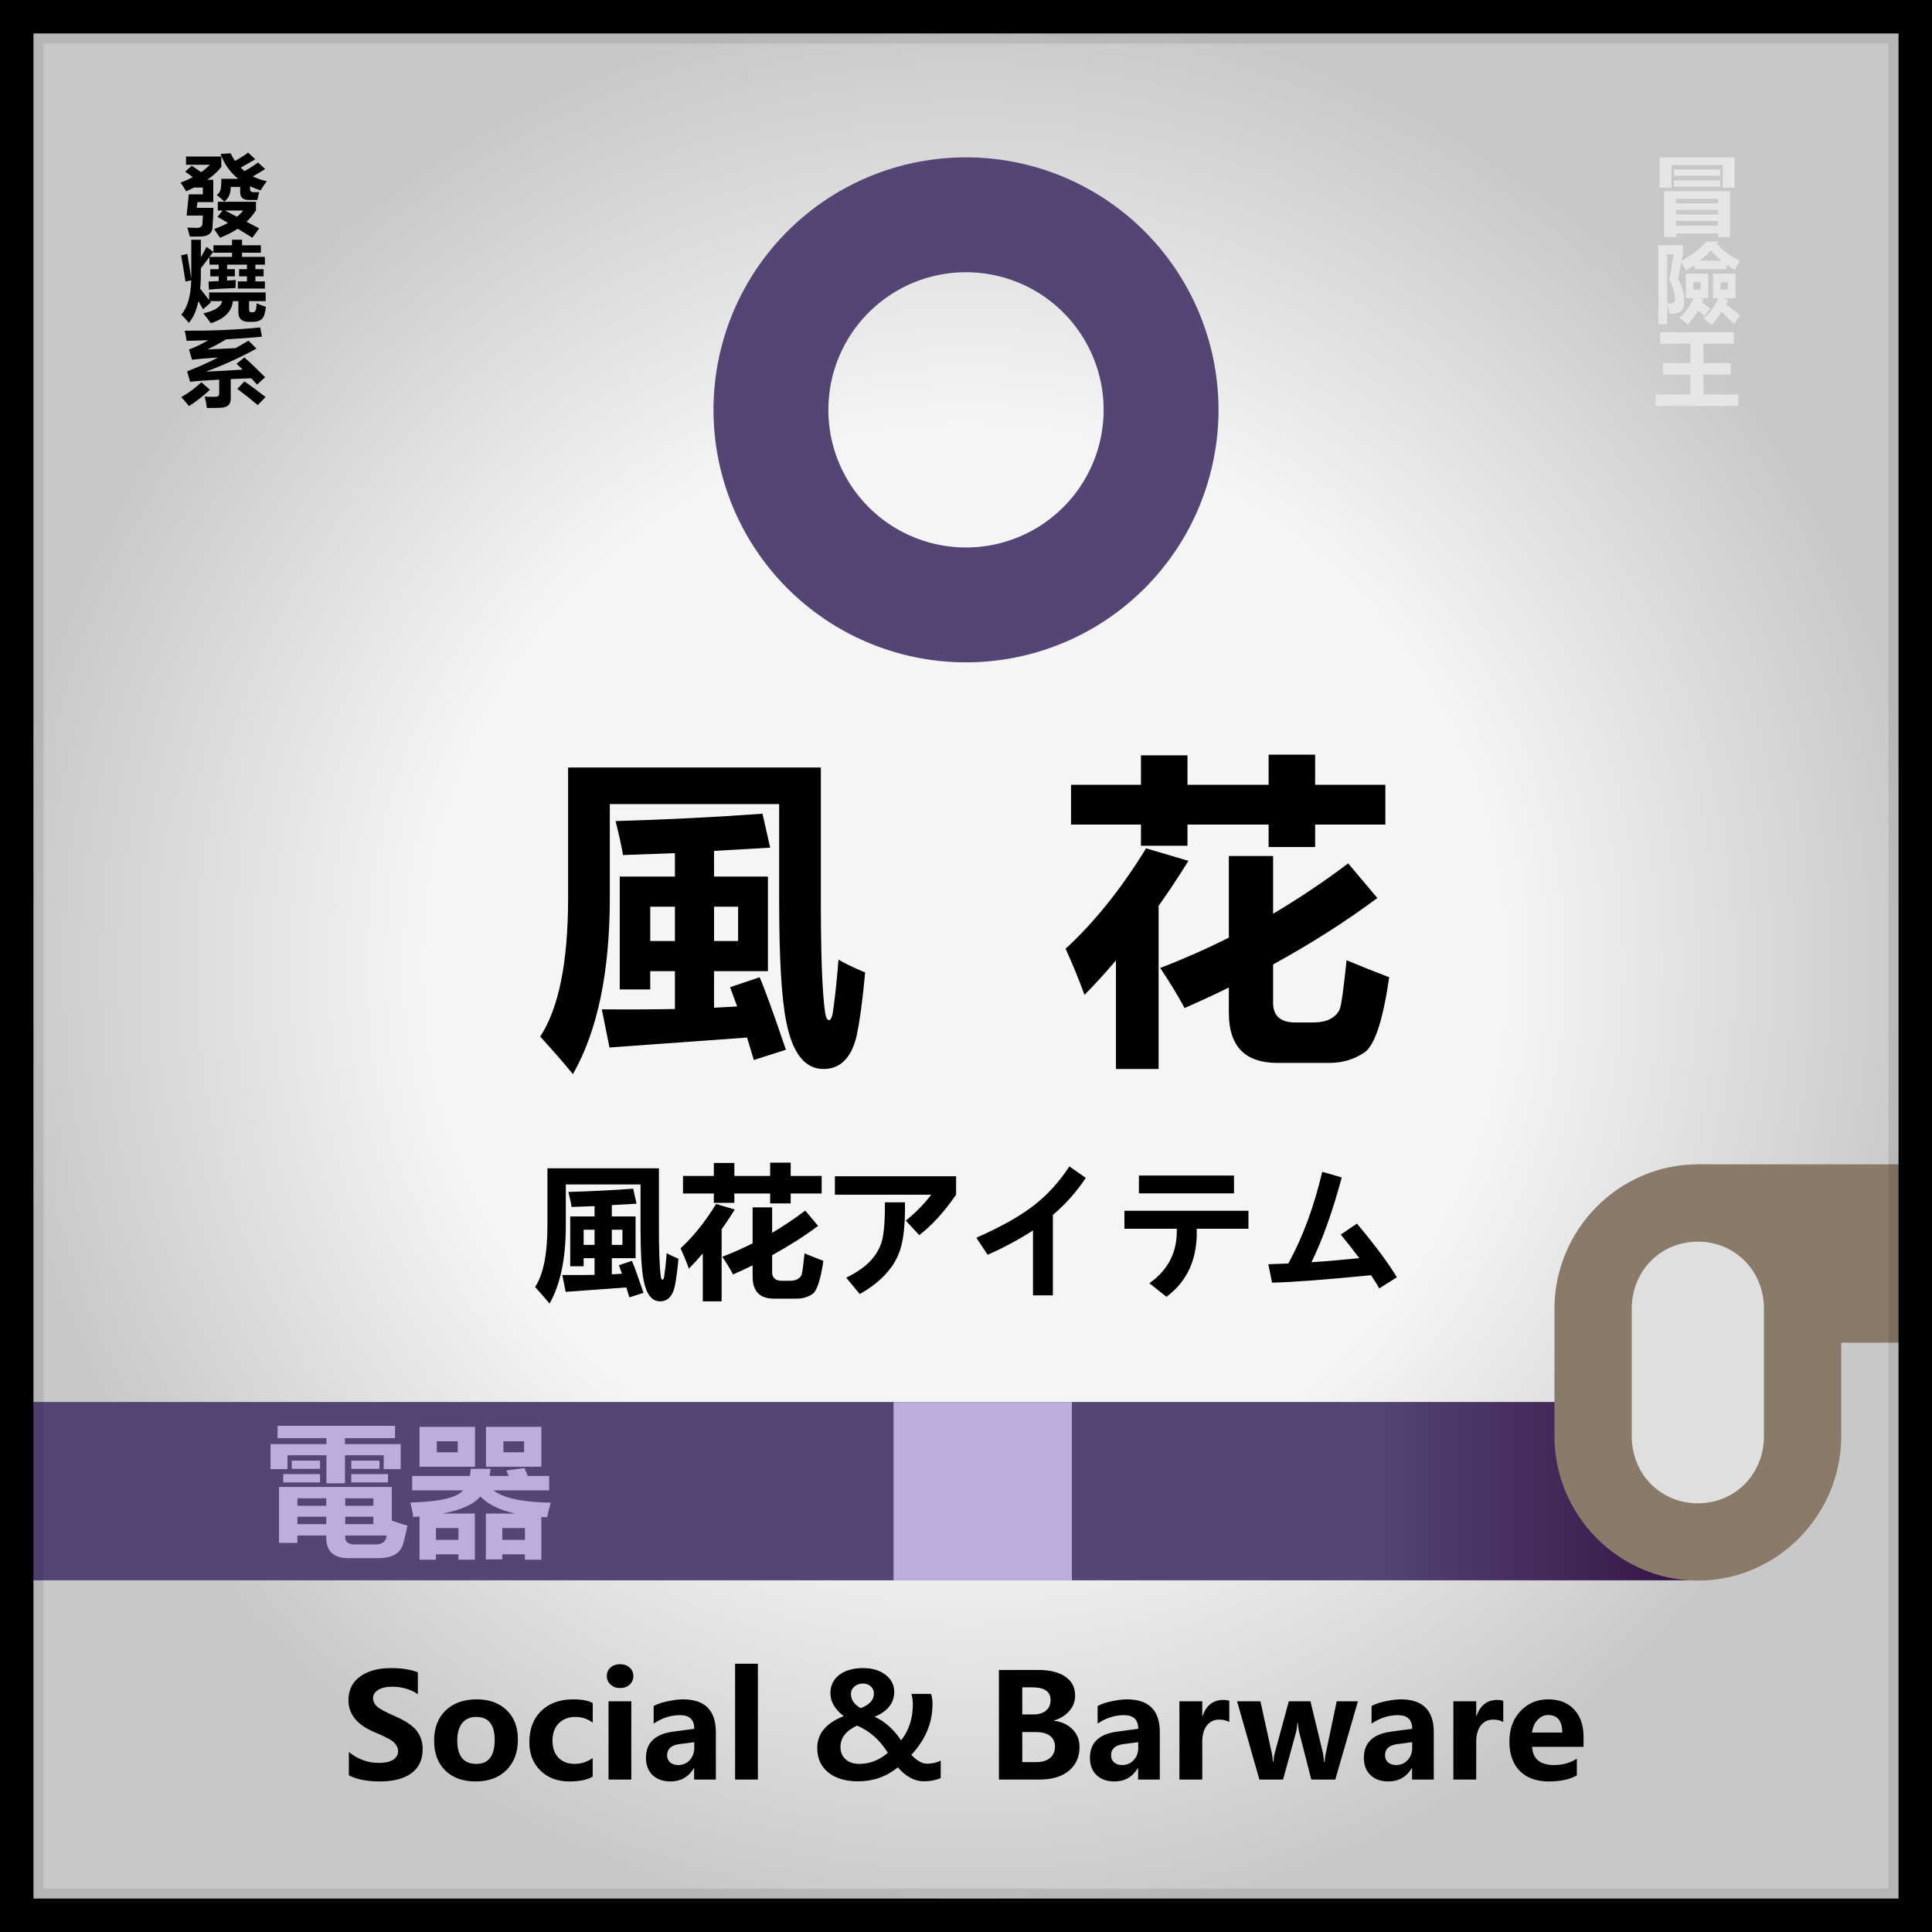
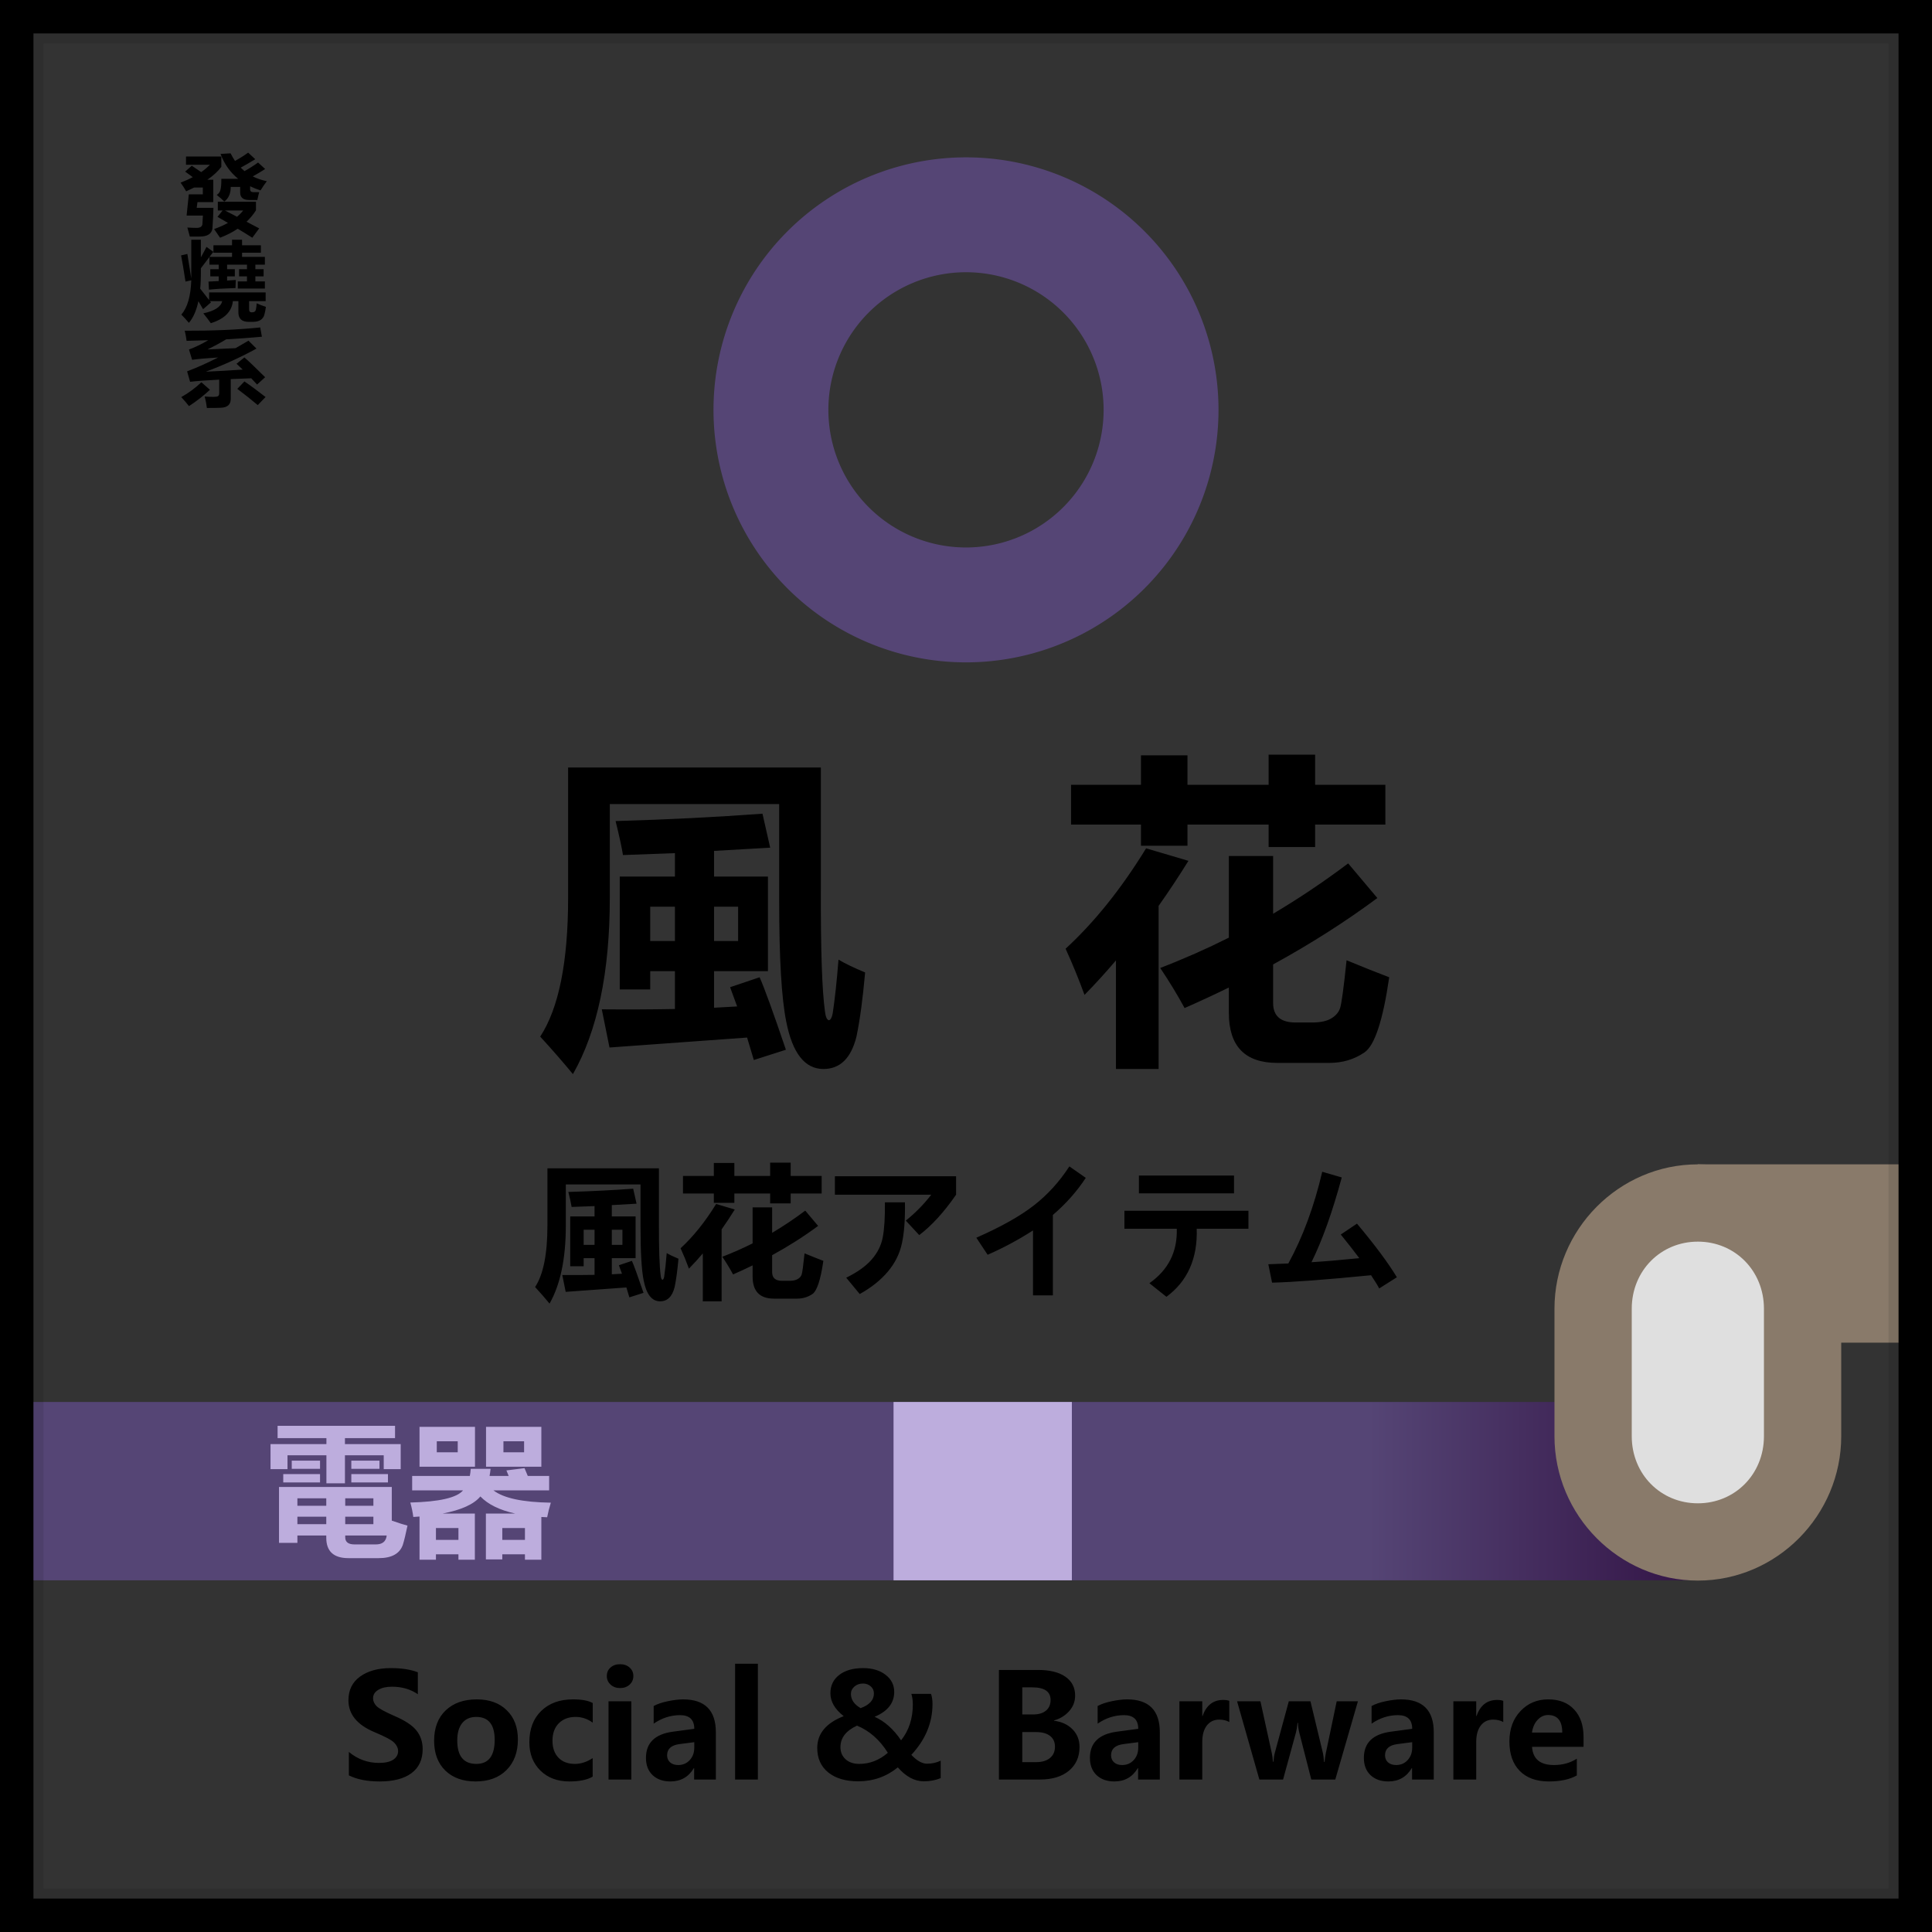
<svg xmlns="http://www.w3.org/2000/svg" xmlns:xlink="http://www.w3.org/1999/xlink" xml:space="preserve" width="800" height="800">
  <rect width="100%" height="100%" fill="#333333" stroke="none" />
  <defs>
    <linearGradient id="b">
      <stop offset="0" style="stop-color:#554575;stop-opacity:1" />
      <stop offset=".806" style="stop-color:#554575;stop-opacity:1" />
      <stop offset="1" style="stop-color:#331446;stop-opacity:1" />
    </linearGradient>
    <linearGradient id="a">
      <stop offset=".559" style="stop-color:#f5f5f5;stop-opacity:1" />
      <stop offset="1" style="stop-color:#c8c8c8;stop-opacity:1" />
    </linearGradient>
    <linearGradient xlink:href="#b" id="e" x1="8000" x2="8703.043" y1="-3382.549" y2="-3382.549" gradientUnits="userSpaceOnUse" />
    <radialGradient xlink:href="#a" id="c" cx="400" cy="400" r="400" fx="400" fy="400" gradientTransform="translate(-4000 -4000)" gradientUnits="userSpaceOnUse" />
    <radialGradient xlink:href="#a" id="d" cx="400" cy="400" r="400" fx="400" fy="400" gradientTransform="translate(8000 -4000)" gradientUnits="userSpaceOnUse" />
  </defs>
  <g style="stroke:#000;stroke-width:2;stroke-linecap:round;stroke-linejoin:round;stroke-dasharray:none;paint-order:stroke fill markers">
    <path stroke="none" d="M-4000-4000h800v800h-800z" style="fill:url(#c);fill-rule:evenodd;stroke:none" transform="translate(3200 4000)" />
    <path stroke="none" d="M-3655.98-3625.882v31.61q10.359 3.585 14.742 4.648-2.524 12.218-4.383 18.062-4.383 12.485-22.711 12.485h-28.29q-20.85 0-20.85-19.125v-2.125h-27.094v6.906h-17.266v-52.461zm-113.82-40.242h52.46v-5.578h-45.82v-11.555h110.234v11.555h-47.015v5.578h52.328v23.507h-15.938v-13.015h-36.39v26.297h-17.399v-26.297h-36.523v13.015h-15.938zm78.89 94.164h19.656q9.563.133 10.492-8.367h-38.914v1.726q0 6.64 8.766 6.64zm-66.938-66.008h34.532v7.836h-34.532zm98.282 0v7.836h-34.399v-7.836zm-90.313-12.617h26.563v7.703h-26.563zm82.344 0v7.703h-26.43v-7.703zm-77.031 35.328v7.039h27.093v-7.04zm0 24.305h27.093v-7.04h-27.093zm71.32-24.305h-26.43v7.039h26.43zm0 24.305v-7.04h-26.43v7.04zm124.312-91.375h52.063v37.453h-52.063zm35.86 23.906v-10.36h-19.656v10.36zm26.562-23.906h51.93v37.453h-51.93zm35.727 23.906v-10.36h-19.39v10.36zm-35.86 100.539v-43.031h27.626q-22.047-4.848-32.805-16.07-9.164 11.023-35.528 16.07h30.348v43.297h-15.406v-5.047h-21.117v5.047h-15.407v-40.508q-2.855.265-5.843.398-.797-6.375-2.79-13.547 40.907-1.062 49.473-11.422h-47.746v-13.546h54.121q.598-3.055.863-6.641h18.594q-.332 3.52-.93 6.64h17.93l-2.125-5.18 17-2.124 3.055 7.305h20.055v13.546h-52.262q14.145 10.958 53.855 11.555-2.257 7.438-3.453 13.68-2.789-.066-5.445-.266v40.11h-15.406v-5.047h-21.25v4.78zm36.657-29.484h-21.25v11.156h21.25zm-62.422 0h-21.117v11.156h21.117z" aria-label="電 器" style="font-weight:700;font-size:136px;font-family:&quot;Microsoft YaHei UI&quot;;-inkscape-font-specification:&quot;Microsoft YaHei UI, Bold&quot;;letter-spacing:0;word-spacing:0;fill-rule:evenodd;stroke:none" transform="translate(3200 4000)" />
    <path stroke="none" d="M-3852.026-3263.133h-26.866v-45.38h25.81v7.91h-16.142v10.693h15v7.88h-15v10.987h17.198zm6.357 0v-47.959h9.434v47.96zm46.67-13.535h-21.328q.498 7.53 9.082 7.53 5.361 0 9.463-2.637v6.943q-4.424 2.49-11.602 2.49-7.734 0-12.04-4.365-4.278-4.365-4.278-12.158 0-7.764 4.57-12.598 4.57-4.863 11.484-4.863 6.885 0 10.752 4.19 3.897 4.16 3.897 11.454zm-8.818-5.918q0-7.266-5.89-7.266-2.43 0-4.306 1.993-1.875 1.992-2.343 5.273zm39.257 18.252q-3.398 1.992-9.668 1.992-7.412 0-11.982-4.511-4.57-4.512-4.57-11.69 0-8.262 4.922-13.008 4.921-4.775 13.125-4.775 5.537 0 8.203 1.523v8.116q-3.252-2.373-7.09-2.373-4.336 0-6.973 2.636-2.607 2.637-2.607 7.237 0 4.453 2.49 7.03 2.49 2.55 6.768 2.55 3.779 0 7.382-2.403zm25.782.82q-2.139 1.172-6.475 1.172-10.312 0-10.312-10.84v-15.293h-5.333v-7.06h5.333v-7.12l9.404-2.695v9.815h7.383v7.06h-7.383v13.653q0 5.185 4.101 5.185 1.582 0 3.282-.937zm26.425-23.437q-1.728-.996-4.189-.996-3.223 0-5.127 2.46-1.875 2.462-1.875 6.768v15.586h-9.463v-32.402h9.463v6.094h.117q2.344-6.65 8.526-6.65 1.67 0 2.548.38zm4.131-19.043q0-2.168 1.524-3.516 1.552-1.377 3.955-1.377 2.46 0 3.984 1.407 1.524 1.377 1.524 3.486 0 2.139-1.553 3.574-1.553 1.406-3.955 1.406-2.373 0-3.926-1.435-1.553-1.436-1.553-3.545zm.703 42.861v-32.402h9.434v32.402zm42.188-1.201q-3.399 1.992-9.668 1.992-7.412 0-11.982-4.511-4.57-4.512-4.57-11.69 0-8.262 4.921-13.008 4.922-4.775 13.125-4.775 5.537 0 8.203 1.523v8.116q-3.252-2.373-7.09-2.373-4.336 0-6.972 2.636-2.608 2.637-2.608 7.237 0 4.453 2.49 7.03 2.49 2.55 6.768 2.55 3.78 0 7.383-2.403zm64.892 1.201h-10.546l-3.399-10.4h-16.494l-3.34 10.4h-10.488l16.611-45.38h11.367zm-16.23-17.87-5.156-15.733q-.498-1.494-.703-3.955h-.264q-.176 1.992-.791 3.838l-5.186 15.85zm30.498 13.974v18.808h-9.463v-47.314h9.463v4.951h.117q3.721-5.742 10.518-5.742 6.182 0 9.668 4.336 3.486 4.306 3.486 11.748 0 8.115-4.043 13.008-4.043 4.892-10.605 4.892-5.948 0-9.024-4.687zm-.146-10.43q0 3.457 1.875 5.654 1.875 2.198 4.863 2.198 3.545 0 5.508-2.754 1.992-2.754 1.992-7.793 0-8.906-6.943-8.906-3.223 0-5.274 2.46-2.021 2.461-2.021 6.329zm40.107 10.43v18.808h-9.463v-47.314h9.463v4.951h.117q3.72-5.742 10.518-5.742 6.181 0 9.668 4.336 3.486 4.306 3.486 11.748 0 8.115-4.043 13.008-4.043 4.892-10.605 4.892-5.948 0-9.024-4.687zm-.146-10.43q0 3.457 1.875 5.654 1.875 2.198 4.863 2.198 3.545 0 5.508-2.754 1.992-2.754 1.992-7.793 0-8.906-6.944-8.906-3.222 0-5.273 2.46-2.021 2.461-2.021 6.329zm30.498 14.326v-47.959h9.433v47.96zm17.05-42.861q0-2.168 1.524-3.516 1.553-1.377 3.955-1.377 2.46 0 3.984 1.407 1.524 1.377 1.524 3.486 0 2.139-1.553 3.574-1.553 1.406-3.955 1.406-2.373 0-3.926-1.435-1.553-1.436-1.553-3.545zm.703 42.861v-32.402h9.434v32.402zm18.692-30.44q2.197-1.23 5.86-1.991 3.69-.762 6.298-.762 13.594 0 13.594 13.623v19.57h-8.994v-4.717h-.117q-3.311 5.508-9.698 5.508-4.6 0-7.383-2.607-2.753-2.637-2.753-7.149 0-9.316 11.103-10.84l8.906-1.2q0-5.655-5.888-5.655-5.801 0-10.928 3.516zm10.693 15.763q-5.127.673-5.127 4.628 0 1.817 1.23 2.93 1.26 1.113 3.37 1.113 2.9 0 4.775-2.05 1.875-2.051 1.875-5.098v-2.315zm53.965 14.677h-9.404v-18.076q0-7.851-5.654-7.851-2.696 0-4.483 2.109-1.787 2.08-1.787 5.332v18.486h-9.463v-32.402h9.463v5.156h.117q3.545-5.947 10.43-5.947 10.781 0 10.781 13.36zm32.373-1.201q-3.398 1.992-9.668 1.992-7.412 0-11.982-4.511-4.57-4.512-4.57-11.69 0-8.262 4.921-13.008 4.922-4.775 13.125-4.775 5.537 0 8.204 1.523v8.116q-3.252-2.373-7.09-2.373-4.336 0-6.973 2.636-2.607 2.637-2.607 7.237 0 4.453 2.49 7.03 2.49 2.55 6.767 2.55 3.78 0 7.383-2.403zm35.479-12.334h-21.328q.498 7.53 9.082 7.53 5.36 0 9.463-2.637v6.943q-4.424 2.49-11.602 2.49-7.734 0-12.041-4.365-4.277-4.365-4.277-12.158 0-7.764 4.57-12.598 4.57-4.863 11.484-4.863 6.885 0 10.752 4.19 3.897 4.16 3.897 11.454zm-8.819-5.918q0-7.266-5.888-7.266-2.432 0-4.307 1.993-1.875 1.992-2.344 5.273zm14.121 10.752q4.864 2.959 9.522 2.959 5.86 0 5.86-3.135 0-2.226-4.835-3.72-6.035-1.875-8.29-4.16-2.257-2.315-2.257-6.24 0-4.776 3.868-7.472 3.867-2.724 10.136-2.724 4.453 0 8.584 1.318v7.442q-3.779-2.227-8.32-2.227-2.256 0-3.633.82-1.377.791-1.377 2.11 0 2.226 4.102 3.603 4.394 1.465 6.592 2.666 2.226 1.201 3.369 3.164 1.172 1.963 1.172 4.541 0 5.01-4.014 7.793-4.014 2.754-10.723 2.754-5.273 0-9.756-1.67z" aria-label="Electric Appliances" style="font-weight:700;font-size:60px;font-family:&quot;Microsoft YaHei UI&quot;;-inkscape-font-specification:&quot;Microsoft YaHei UI, Bold&quot;;letter-spacing:0;word-spacing:0;fill-rule:evenodd;stroke:none" transform="translate(3200 4000)" />
    <path stroke="none" d="M-4000-3419.472v73.846h715.077l36.923-36.923-36.923-36.923z" style="fill:#554575;fill-opacity:1;fill-rule:evenodd;stroke:none;stroke-width:2;stroke-linecap:round;stroke-linejoin:round;stroke-dasharray:none;paint-order:stroke fill markers" transform="translate(3200 4000)" />
    <path stroke="none" d="M-3630.004-3419.472h73.846v73.846h-73.846z" style="fill:#bdaddd;fill-opacity:1;fill-rule:evenodd;stroke:none;stroke-width:2;stroke-linecap:round;stroke-linejoin:round;stroke-dasharray:none;paint-order:stroke fill markers" transform="translate(3200 4000)" />
    <path stroke="none" d="M-3364.046-3364.443q.176 1.406.703 1.523.469-.059.703-1.289.586-3.867 1.055-9.785 1.758 1.054 4.863 2.344-.644 7.265-1.582 11.718-1.465 5.918-6.035 5.918-5.098 0-6.797-8.672-1.289-6.386-1.289-22.03v-17.696h-30.937v17.11q0 20.39-6.739 32.226-2.754-3.34-5.976-6.856 5.097-7.793 5.097-25.37v-23.79h46.172v22.031q-.059 16.876.762 22.618zm-17.344-4.512 5.39-1.817q1.29 2.872 4.805 13.243l-5.859 1.875q-.644-2.168-1.23-4.102-13.946.996-25.137 1.816l-1.406-6.972q6.855.059 13.359-.06v-6.913h-4.512v3.34h-5.566v-20.625h10.078v-4.278q-4.629.176-9.492.352-.293-1.934-1.348-6.211 14.238-.41 26.836-1.348l1.406 6.211q-4.98.293-10.254.586v4.688h9.844v17.285h-9.844v6.68l4.22-.235q-.704-1.875-1.29-3.515zm-14.59-8.438h4.512v-6.27h-4.512zm16.055 0v-6.27h-4.395v6.27zm69.668-34.043v5.508h12.832v7.266h-12.832v4.101h-8.496v-4.101h-14.824v3.867h-8.496v-3.867h-12.774v-7.266h12.774v-5.39h8.496v5.39h14.824v-5.508zm-30.879 17.11 7.734 2.285q-2.636 4.248-5.449 8.232v29.795h-7.793v-19.834q-2.783 3.282-5.742 6.3-1.582-4.337-3.457-8.438 7.91-7.266 14.707-18.34zm36.621 20.449q4.395 1.817 7.793 3.106-1.728 11.865-4.54 13.74-2.784 1.904-6.417 1.904h-9.492q-8.848 0-8.848-9.14v-4.63q-3.955 1.934-8.086 3.75-1.933-3.574-4.453-7.324 6.416-2.46 12.54-5.537v-14.912h8.085v10.547q7.06-4.19 13.711-9.2l5.332 6.329q-8.73 6.474-19.043 12.129v7.031q0 3.574 4.102 3.574h3.047q2.226 0 3.457-.732 1.23-.733 1.61-1.846.411-1.142 1.202-8.789z" aria-label="風花" style="font-weight:700;font-size:60px;font-family:&quot;Microsoft YaHei UI&quot;;-inkscape-font-specification:&quot;Microsoft YaHei UI, Bold&quot;;letter-spacing:0;word-spacing:0;fill:#fff;fill-rule:evenodd;stroke:none" transform="translate(3200 4000)" />
-     <path stroke="none" d="M-3883.414-3353.809v-26.132q-.967.41-1.992.82-2.168-3.106-4.394-5.45 8.964-3.515 11.044-7.616h-10.517v-5.743h3.633q-1.758-2.783-3.457-4.863 3.164-3.047 6.386-9.082h7.559q-.967 2.168-2.022 4.102h16.377v5.8h-8.174q-.146 2.139-.468 4.043h10.4v5.742h-9.111l8.35 5.567-3.81 4.336h25.079v28.476h-7.852v-2.578h-29.18v2.578zm-.937-44.12h7.383q.292-1.817.41-4.044h-4.248q-1.7 2.256-3.545 4.043zm5.361 15.644h13.447q-3.72-3.486-6.884-6.182-2.198 3.457-6.563 6.182zm32.607 6.152h-29.18v4.102h29.18zm-29.18 13.594h29.18v-3.809h-29.18zm17.462-45h23.379v21.914h-23.38zm16.113 15.703v-9.492h-8.848v9.492zm35.742-14.883q4.277 5.86 8.672 12.656-3.574 2.11-6.21 3.575l-1.642-2.842-22.617 1.611-2.05-6.562q3.925-2.051 11.542-13.653l7.442 2.813-8.555 10.371 10.693-.44q-1.435-2.285-2.9-4.482zm26.895 8.262q4.394 2.05 7.265 2.988-.82 3.457-1.64 6.153-.791 2.666-2.96 3.955-2.138 1.26-5.595 1.26h-6.035q-9.024 0-9.082-8.79v-18.457h7.441v8.848q7.237-3.31 12.188-6.152l5.156 5.976q-6.357 2.9-17.344 7.031v1.817q0 3.281 3.926 3.281h1.875q3.193 0 3.662-1.846.498-1.845 1.143-6.064zm-40.313 44.18h-7.324v-35.391h25.078v27.54q0 3.427-1.26 5.302-1.26 1.875-3.808 2.197-2.55.322-8.291.235-.82-3.399-1.875-6.973 2.9.176 4.57.176 2.285 0 2.813-.82.527-.821.527-1.876v-1.406h-10.43zm10.43-29.063h-10.43v3.34h10.43zm-10.43 12.363h10.43v-3.34h-10.43zm40.488.293q3.575 1.465 7.325 2.872-1.114 6.796-2.168 8.76-1.055 1.962-3.106 2.958-2.05 1.026-5.097 1.055h-6.153q-9.023 0-9.023-8.848v-18.632h7.441v7.294q6.475-3.222 12.13-6.65l5.155 6.152q-7.998 3.809-17.285 7.676v2.988q0 3.575 3.34 3.575h2.461q2.578 0 3.428-1.114.85-1.113 1.553-8.086z" aria-label="智能" style="font-weight:700;font-size:60px;font-family:&quot;Microsoft YaHei UI&quot;;-inkscape-font-specification:&quot;Microsoft YaHei UI, Bold&quot;;letter-spacing:0;word-spacing:0;fill:#bdaddd;fill-rule:evenodd;stroke:none" transform="translate(3200 4000)" />
    <g style="stroke:none">
-       <path d="M4 4v792h792V4Zm14 14h764v764H18Z" style="mix-blend-mode:normal;fill:#000005;fill-opacity:.095;fill-rule:evenodd;stroke:none;stroke-width:3;stroke-linecap:round;stroke-linejoin:round;stroke-dasharray:none;paint-order:stroke markers fill" transform="translate(-800)" />
      <path d="M0 0v800h800V0Zm13.848 13.848h772.304v772.304H13.848Z" style="fill:#000;fill-opacity:1;fill-rule:evenodd;stroke:none;stroke-width:3.049;stroke-linecap:round;stroke-linejoin:round;stroke-dasharray:none;paint-order:stroke markers fill" transform="translate(-800)" />
    </g>
    <path stroke="none" d="M-3600-3934.844a104.555 104.555 0 0 0-104.555 104.555A104.555 104.555 0 0 0-3600-3725.733a104.555 104.555 0 0 0 104.556-104.556 104.555 104.555 0 0 0-104.556-104.555zm0 47.57a56.986 56.986 0 0 1 56.985 56.985 56.986 56.986 0 0 1-56.986 56.986 56.986 56.986 0 0 1-56.984-56.986 56.986 56.986 0 0 1 56.984-56.986z" style="fill:#554575;fill-opacity:1;fill-rule:evenodd;stroke:none;stroke-width:2;stroke-linecap:round;stroke-linejoin:round;stroke-dasharray:none;paint-order:stroke fill markers" transform="translate(3200 4000)" />
-     <path stroke="none" d="M-3666.592-3491.383v13.945q4.57 1.582 6.504 2.051-1.113 5.39-1.933 7.969-1.934 5.508-10.02 5.508h-12.48q-9.2 0-9.2-8.438v-.937h-11.953v3.046h-7.617v-23.144zm-50.215-17.754h23.145v-2.46h-20.215v-5.099h48.633v5.098h-20.742v2.461h23.086v10.371h-7.032v-5.742h-16.054v11.601h-7.676v-11.601h-16.113v5.742h-7.032zm34.805 41.543h8.672q4.219.059 4.629-3.691h-17.168v.761q0 2.93 3.867 2.93zm-29.531-29.121h15.234v3.457h-15.234zm43.36 0v3.457h-15.177v-3.457zm-39.845-5.566h11.72v3.398h-11.72zm36.328 0v3.398h-11.66v-3.399zm-33.984 15.585v3.106h11.953v-3.106zm0 10.723h11.953v-3.105h-11.953zm31.465-10.723h-11.66v3.106h11.66zm0 10.723v-3.105h-11.66v3.105zm19.746-13.77v-5.214q-3.34-3.282-5.332-4.98 6.504-7.97 11.133-18.81h8.672q-.938 2.169-1.875 4.278h38.496v6.563h-41.778q-.703 1.347-1.464 2.695h38.32v6.21h-38.79v-5.39q-2.519 4.278-5.273 8.086h43.184q-.059 17.168.527 24.023.118 1.348.938 1.348.703-.176.996-1.816.644-3.633 1.172-8.79 2.52 1.055 5.097 1.876-.644 8.847-2.226 13.71-1.7 5.157-5.8 5.215-5.333 0-7.208-5.8-1.64-5.274-1.523-23.203zm-.234 7.09 4.746-5.976q6.21 4.101 13.008 8.672 5.683-4.63 9.96-9.668l6.387 5.39q-4.453 4.688-9.433 8.907 5.742 3.867 11.894 7.968l-5.976 7.266q-6.563-4.863-13.125-9.668-7.149 5.156-15.235 9.434-1.758-2.813-4.922-6.563 7.325-3.75 13.418-7.851-5.39-3.985-10.722-7.91zm109.687 8.203q-3.633 1.29-7.969 2.813 5.391 2.168 12.247 3.106-2.403 2.988-5.274 7.265-11.484-2.637-18.809-8.73-.117 2.343-.117 5.625-13.535 2.05-18.398 4.16l-3.633-5.508q2.227-1.406 2.344-3.047v-.937q-4.863 2.343-10.547 4.453-1.582-3.692-3.984-7.5 11.191-2.637 19.043-6.504h-18.399v-5.918h25.078q-.41-1.055-.82-1.934l8.203-.879q.41 1.055 1.055 2.813h23.965v5.918h-7.5zm-49.863-24.843h11.367v-2.344h-14.238v-5.566h4.746q-2.285-1.934-4.57-3.575 2.636-3.105 5.508-7.734h6.328q-.996 1.934-2.051 3.75h4.277v-4.16h7.031v4.16h11.895v5.215h-11.895v2.344h13.243v5.566h-13.243v2.344h12.07v4.805q0 6.21-5.741 6.21-4.102 0-5.332-.059-.293-1.347-.997-3.984v5.508h-7.03v-7.559h-4.923v5.86h-6.445zm44.297-19.63h6.738v23.028q0 7.735-6.972 7.91-3.165.118-8.731 0-.352-2.343-1.23-6.445 4.277.41 7.675.527 2.52-.117 2.52-3.925zm-10.84 3.224h6.328v18.808h-6.328zm-10.02 38.086q-2.578 1.992-5.624 3.808v4.863q5.038-.937 10.84-2.343-2.989-2.813-5.216-6.329zm11.836 2.46q5.567-2.226 9.258-4.101h-14.004q2.11 2.285 4.746 4.101zm-33.28-32.05h9.374v-2.344h-7.676q-.82 1.23-1.699 2.344zm19.98 14.941q1.933 0 1.933-1.465v-.644h-5.508v1.816q1.641.234 3.575.293zm42.07-24.2h42.187v22.384h-42.187zm33.515 7.384h-24.843v7.617h24.844zm-22.734 44.297h-8.203v2.753h-8.086v-27.48h24.375v27.48h-8.086zm-8.203-7.149h8.203v-10.43h-8.203zm28.711 7.148v2.754h-8.086v-27.48h24.434v27.48h-8.086v-2.754zm8.262-7.148v-10.43h-8.262v10.43z" aria-label="電気製品" style="font-weight:700;font-size:60px;font-family:&quot;Microsoft YaHei UI&quot;;-inkscape-font-specification:&quot;Microsoft YaHei UI, Bold&quot;;letter-spacing:0;word-spacing:0;fill-rule:evenodd;stroke:none" transform="translate(3200 4000)" />
    <path stroke="none" d="m-3907.339-3926.139.91-8.824h5.779v-2.836h-3.572q-1.576.805-3.292 1.575-1.26-2.206-2.311-3.607 2.731-1.05 5.042-2.276-1.61-1.19-3.151-2.311l2.731-2.451q2.031 1.365 3.887 2.661 2.031-1.436 3.572-3.047h-9.84v-3.431h14.568v4.307q-2.067 2.766-5.778 5.358h2.45v9.28h-6.513l-.315 2.38h6.899q-.105 4.413-.42 8.65-.49 3.292-5.288 3.292h-4.027q-.315-1.26-1.016-3.747 2.452.14 3.817.14 2.136 0 2.382-1.47.14-1.681.21-3.642zm27.594-9.734h2.347q-.245.805-.77 3.256h-3.362q-3.712 0-3.712-3.117v-2.31h-3.887q0 4.096-2.662 6.092-1.085-1.155-3.116-2.766 1.19-.77 1.505-2.031.42-1.366.386-4.657h6.968q-4.972-4.028-7.284-10.366l4.133-.245q.84 1.68 1.82 3.152 2.802-1.541 5.428-3.432l2.942 2.731q-3.327 2.031-6.023 3.502.77.735 1.576 1.436 2.906-1.61 5.603-3.572l2.906 2.696q-2.451 1.611-5.113 3.082 2.662 1.33 5.813 1.996-1.19 1.506-2.591 3.817-2.311-.735-4.307-1.716v1.26q0 1.191 1.4 1.191zm1.016 3.991v3.572q-1.646 2.592-3.887 4.728 2.416 1.26 5.218 2.766l-2.837 3.887q-3.046-1.96-6.023-3.747-3.187 2.171-7.284 3.747-.84-1.295-2.451-3.606 3.222-1.156 5.708-2.557-2.171-1.296-4.307-2.521l2.1-2.627h-1.96v-3.642zm-5.288 3.642h-7.494q2.101 1.086 4.973 2.592 1.47-1.226 2.521-2.592zm-16.528 41.024q-.98-1.68-1.926-3.326-1.226 5.813-3.922 9-1.611-1.927-3.117-3.433 3.782-4.412 4.097-14.252l-2.381.525q-1.156-7.564-1.821-10.89l2.591-.596q.526 3.222 1.611 10.19v-16.108h3.957v7.32q1.47-2.557 2.311-4.343l2.837 2.066-1.611 2.101h9.315v-1.75h-7.67v-3.082h7.67v-2.312h4.132v2.312h7.774v3.081h-7.774v1.751h9.42v3.222h-3.922v1.89h3.397v2.977h-3.397v2.101h3.922v2.977h-11.17v-2.977h3.781v-2.1h-3.257v-2.977h3.257v-1.891h-8.194v1.89h3.187v2.977h-3.187v1.751q2.136-.14 3.572-.245-.07 2.066-.105 3.362-7.284.245-10.961.665l-.175-3.362q2.276-.105 4.202-.21v-1.96h-3.467v-2.977h3.467v-1.891h-3.817v-3.187q-1.75 2.346-3.537 4.693.035 6.023-.28 8.474 2.031 2.591 3.677 4.727v-3.151h23.322v3.607h-6.829v3.326q-.035 1.401 1.156 1.331 1.4.035 1.646-1.12.28-1.401.315-2.627 1.856.876 3.817 1.47-.21 1.682-.595 3.117-.77 3.117-4.798 3.117h-1.75q-4.168 0-4.203-3.887v-4.727h-2.276q-.665 6.548-9.105 9.174-1.12-1.646-3.081-4.097 7.038-1.506 7.774-5.077h-5.043q.21.28.42.525zm-7.564 8.948q17.159.07 31.13-1.366l.701 3.852q-7.038.665-14.725 1.085-3.642 2.207-7.721 4.203l11.573-.526q2.609-1.47 5.34-3.116l3.292 3.291q-9.805 5.428-20.87 9.595 7.546-.332 15.197-.875-1.348-1.33-2.556-2.416l3.257-2.627q2.696 2.347 8.544 8.23l-3.327 3.046q-1.243-1.383-2.399-2.609l-8.456.333v8.23q0 1.768-1.033 2.696-1.034.928-3.152.998-2.119.087-5.656.087-.315-2.557-.91-4.763 1.716.14 3.66.14 1.418 0 1.873-.315.455-.315.455-1.19v-5.656q-7.844.403-12.011.893l-1.226-4.342q5.918-2.241 12.8-5.76-6.952.42-10.734.962l-1.295-4.272q3.817-1.418 7.949-3.87l-8.93.263q-.245-1.996-.77-4.202zm24.617 21.08q3.888 2.662 8.72 6.479l-3.222 3.362q-3.747-3.222-8.439-6.759zm-17.754.35 3.537 3.117q-3.957 3.712-8.65 6.794-1.61-2.066-3.186-3.747 4.517-2.556 8.3-6.163z" aria-label="發燒系" style="font-weight:700;font-size:35.859px;font-family:&quot;Microsoft YaHei UI&quot;;-inkscape-font-specification:&quot;Microsoft YaHei UI, Bold&quot;;letter-spacing:0;word-spacing:0;writing-mode:tb-rl;fill-rule:evenodd;stroke:none;stroke-width:2.397" transform="matrix(1.004 0 0 .996 3200 4000)" />
    <path stroke="none" d="M102.849 75.667v-9.604H81.578v9.604h-4.91V62.861h31.09v12.806zm-1.067-5.015H82.645v-2.704h19.137zm0 4.588H82.645v-2.703h19.137zM83.498 96.583H78.59V77.16h27.247v19.422h-4.909v-1.494h-17.43Zm17.43-16.22h-17.43v1.991h17.43Zm-17.43 6.687h17.43v-1.992h-17.43Zm0 4.766h17.43v-2.063h-17.43Zm.854 22.552q2.81 5.3 2.49 9.89.071 5.193-5.94 4.908-.463-1.92-1.067-3.913v8.324H76.17v-33.544h10.137v3.842q-.284 1.458-.569 2.739 6.474-3.557 10.387-8.11h4.909l-.605.925q4.09 4.908 9.533 7.15-1.21 2.134-2.24 3.877-1.708-.925-3.344-2.1v1.815H91.11v-1.779q-1.708 1.281-3.486 2.313-.783-1.388-1.992-3.344-.819 4.268-1.28 7.007zm14.442-2.24h9.32v10.386h-5.158l2.134.783q-.427.96-.89 1.85 2.633 1.991 5.728 4.588l-2.384 3.806q-2.418-2.596-5.157-5.193-1.815 2.881-4.162 5.442-1.636-1.351-3.308-2.703 4.055-3.77 6.047-8.573h-2.17zm-11.276 0h9.32v10.386h-3.593l1.565.534q-.285.711-.57 1.387 2.455 1.672 3.451 2.49l-2.49 3.201q-.996-1.031-2.525-2.418-1.886 3.343-4.411 6.011-1.21-1.21-3.344-2.81 3.949-3.735 5.763-8.395h-3.166Zm-5.976 12.592q1.494-.036 1.494-1.708.071-3.237-2.348-8.501.747-3.878 1.814-10.6h-2.667v20.809q1.138.035 1.707 0zm16.363-22.41q-2.17 2.276-4.589 4.304h8.893q-2.206-1.92-4.304-4.304zm7.078 16.54v-3.059h-3.059v3.06zm-11.276 0v-3.059h-3.059v3.06zm-18.639 44.482h14.37v-8.43h-11.31v-4.874h11.31v-8.216h-12.52v-4.874h30.449v4.874H94.81v8.216h11.276v4.874H94.81v8.43h14.442v4.873H75.068Z" aria-label="冒險王" style="font-weight:700;font-size:36.425px;font-family:&quot;Microsoft YaHei UI&quot;;-inkscape-font-specification:&quot;Microsoft YaHei UI, Bold&quot;;letter-spacing:0;word-spacing:0;writing-mode:tb-rl;white-space:pre;inline-size:131.203;fill:#e6e6e6;fill-rule:evenodd;stroke:none;stroke-width:2.377" transform="matrix(1 0 0 .977 -189.472 3.804)" />
  </g>
-   <path d="M8000-4000h800v800h-800z" style="fill:url(#d);fill-rule:evenodd;stroke:none;stroke-width:2;stroke-linecap:round;stroke-linejoin:round;stroke-dasharray:none;paint-order:stroke fill markers" transform="translate(-8000 4000)" />
  <path d="M8341.629-3580.992q.398 3.188 1.594 3.454 1.062-.133 1.593-2.922 1.328-8.766 2.391-22.18 3.984 2.39 11.024 5.313-1.462 16.468-3.587 26.562-3.32 13.414-13.68 13.414-11.554 0-15.405-19.656-2.922-14.477-2.922-49.938v-40.109h-70.125v38.781q0 46.219-15.274 73.047-6.242-7.57-13.547-15.539 11.555-17.664 11.555-57.508v-53.922h104.656v49.938q-.132 38.25 1.727 51.266zm-39.313-10.226 12.22-4.117q2.921 6.508 10.89 30.015l-13.281 4.25q-1.461-4.914-2.79-9.297-31.609 2.258-56.976 4.118l-3.188-15.805q15.54.133 30.282-.133v-15.672h-10.227v7.57h-12.617v-46.75h22.844v-9.695q-10.492.399-21.516.797-.664-4.383-3.055-14.078 32.274-.93 60.828-3.055l3.188 14.078q-11.29.665-23.242 1.329v10.625h22.312v39.18h-22.312v15.14l9.562-.531q-1.594-4.25-2.922-7.969zm-33.07-19.125h10.227v-14.211h-10.227zm36.39 0v-14.211h-9.96v14.211zm238.93-77.164v12.484h29.086v16.469h-29.086v9.297h-19.257v-9.297h-33.602v8.766h-19.258v-8.766h-28.953v-16.469h28.953v-12.219h19.258v12.22h33.602v-12.485zm-69.992 38.781 17.532 5.18q-5.977 9.629-12.352 18.66v67.535h-17.664v-44.957q-6.309 7.438-13.016 14.277-3.586-9.828-7.836-19.125 17.93-16.468 33.336-41.57zm83.008 46.352q9.961 4.117 17.664 7.039-3.918 26.894-10.293 31.144-6.308 4.317-14.543 4.317h-21.515q-20.055 0-20.055-20.719v-10.492q-8.965 4.383-18.328 8.5-4.383-8.102-10.094-16.602 14.543-5.578 28.422-12.55v-33.801h18.328v23.906q16.004-9.496 31.078-20.852l12.086 14.344q-19.789 14.676-43.164 27.492v15.938q0 8.101 9.297 8.101h6.906q5.047 0 7.836-1.66 2.79-1.66 3.652-4.183.93-2.59 2.723-19.922z" aria-label="風 花" style="font-weight:700;font-size:136px;font-family:&quot;Microsoft YaHei UI&quot;;-inkscape-font-specification:&quot;Microsoft YaHei UI, Bold&quot;;letter-spacing:0;word-spacing:0;fill-rule:evenodd;stroke:none;stroke-width:2;stroke-linecap:round;stroke-linejoin:round;stroke-dasharray:none;paint-order:stroke fill markers" transform="translate(-8000 4000)" />
  <path d="M8144.458-3274.559q5.479 4.541 12.451 4.541 3.955 0 5.947-1.347 1.993-1.377 1.993-3.516 0-1.846-1.582-3.486-1.582-1.64-8.35-4.453-10.635-4.512-10.635-13.125 0-6.328 4.805-9.815 4.834-3.515 12.773-3.515 6.65 0 11.162 1.728v9.082q-4.57-3.105-10.693-3.105-3.574 0-5.713 1.318-2.139 1.29-2.139 3.486 0 1.758 1.465 3.252 1.465 1.465 7.237 3.985 6.767 2.9 9.287 6.123 2.549 3.222 2.549 7.675 0 6.534-4.63 9.962-4.628 3.427-13.154 3.427-7.793 0-12.773-2.52zm35.303-4.628q0-7.999 4.775-12.569 4.805-4.57 12.89-4.57 7.823 0 12.423 4.512 4.6 4.482 4.6 12.07 0 7.969-4.718 12.685-4.716 4.717-12.773 4.717-7.91 0-12.568-4.511-4.63-4.541-4.63-12.334zm9.58-.118q0 9.698 7.91 9.698 7.588 0 7.588-9.961 0-9.492-7.647-9.492-3.72 0-5.8 2.548-2.051 2.55-2.051 7.207zm56.074 14.971q-3.398 1.992-9.668 1.992-7.412 0-11.982-4.512-4.57-4.511-4.57-11.689 0-8.262 4.921-13.008 4.922-4.775 13.125-4.775 5.537 0 8.203 1.523v8.115q-3.252-2.372-7.09-2.372-4.335 0-6.972 2.636-2.608 2.637-2.608 7.236 0 4.454 2.49 7.032 2.49 2.549 6.768 2.549 3.78 0 7.383-2.403zm5.86-41.66q0-2.168 1.523-3.516 1.553-1.377 3.955-1.377 2.46 0 3.984 1.406 1.524 1.377 1.524 3.487 0 2.138-1.553 3.574-1.553 1.406-3.955 1.406-2.373 0-3.926-1.435-1.553-1.436-1.553-3.545zm.702 42.861v-32.402h9.434v32.402zm18.692-30.44q2.197-1.23 5.86-1.992 3.69-.761 6.298-.761 13.594 0 13.594 13.623v19.57h-8.994v-4.717h-.117q-3.311 5.508-9.698 5.508-4.6 0-7.383-2.607-2.753-2.637-2.753-7.149 0-9.316 11.103-10.84l8.906-1.2q0-5.655-5.888-5.655-5.801 0-10.928 3.516zm10.693 15.762q-5.127.674-5.127 4.63 0 1.816 1.23 2.929 1.26 1.113 3.37 1.113 2.9 0 4.775-2.05 1.875-2.051 1.875-5.098v-2.315zm23.028 14.678v-47.959h9.433v47.96zm67.382-5.039q-7.09 5.772-16.435 5.772-7.793 0-12.363-3.662-4.57-3.692-4.57-10.137 0-8.906 10.956-13.184-5.508-4.307-5.508-9.463 0-4.775 3.633-7.588 3.662-2.841 9.903-2.841 5.713 0 9.287 2.754 3.603 2.753 3.603 7.09 0 6.913-8.115 10.312 6.27 2.812 10.957 9.756 4.863-6.123 4.863-14.883 0-2.432-.615-4.365h8.145q.615 1.728.615 4.218 0 11.631-8.76 21.036 3.428 3.662 6.504 3.662 3.076 0 5.654-1.26v7.236q-3.222 1.319-6.972 1.319-5.743 0-10.782-5.772zm-15.41-24.521q5.508-2.022 5.508-6.065 0-1.846-1.348-2.988-1.318-1.143-3.134-1.143-2.168 0-3.604 1.26-1.435 1.23-1.435 3.047 0 3.545 4.013 5.889zm11.28 18.486q-5.04-8.057-12.774-11.25-6.855 3.164-6.855 8.877 0 3.135 2.138 5.068 2.168 1.905 5.655 1.905 6.504 0 11.836-4.6zm45.996 11.074v-45.38h16.113q7.412 0 11.426 2.812 4.013 2.812 4.013 7.793 0 3.691-2.49 6.474-2.49 2.784-6.27 3.838v.118q4.747.585 7.647 3.515 2.93 2.93 2.93 7.354 0 6.181-4.395 9.843-4.394 3.633-12.011 3.633zm9.668-38.174v11.221h4.6q3.31 0 5.214-1.582 1.904-1.582 1.904-4.424 0-5.215-7.617-5.215zm0 18.516v12.451h5.742q3.662 0 5.713-1.7 2.08-1.698 2.08-4.716 0-2.871-2.051-4.453-2.05-1.582-5.83-1.582zm31.2-10.781q2.198-1.23 5.86-1.992 3.692-.762 6.299-.762 13.594 0 13.594 13.623v19.57h-8.994v-4.717h-.117q-3.311 5.508-9.698 5.508-4.6 0-7.383-2.607-2.753-2.637-2.753-7.149 0-9.316 11.103-10.84l8.906-1.2q0-5.655-5.888-5.655-5.801 0-10.928 3.516zm10.694 15.762q-5.127.673-5.127 4.628 0 1.817 1.23 2.93 1.26 1.113 3.37 1.113 2.9 0 4.775-2.05 1.875-2.051 1.875-5.098v-2.315zm43.828-9.141q-1.728-.996-4.19-.996-3.222 0-5.126 2.46-1.875 2.462-1.875 6.768v15.586h-9.463v-32.402h9.463v6.094h.117q2.344-6.65 8.526-6.65 1.67 0 2.548.38zm53.262-8.584-9.375 32.402h-9.932l-4.98-19.453q-.498-1.963-.527-4.014h-.206q-.205 2.315-.615 3.897l-5.361 19.57h-9.814l-9.229-32.402h9.668l4.717 21.504q.293 1.289.469 3.545h.205q.146-2.168.556-3.662l5.801-21.387h8.965l5.185 21.533q.206.879.44 3.574h.234q.088-1.552.498-3.574l4.512-21.533zm5.654 1.963q2.198-1.23 5.86-1.992 3.691-.762 6.298-.762 13.594 0 13.594 13.623v19.57h-8.994v-4.717h-.117q-3.31 5.508-9.697 5.508-4.6 0-7.383-2.607-2.754-2.637-2.754-7.149 0-9.316 11.104-10.84l8.906-1.2q0-5.655-5.889-5.655-5.8 0-10.928 3.516zm10.694 15.762q-5.127.673-5.127 4.628 0 1.817 1.23 2.93 1.26 1.113 3.37 1.113 2.9 0 4.775-2.05 1.875-2.051 1.875-5.098v-2.315zm43.828-9.141q-1.729-.996-4.19-.996-3.222 0-5.127 2.46-1.875 2.462-1.875 6.768v15.586h-9.462v-32.402h9.462v6.094h.118q2.343-6.65 8.525-6.65 1.67 0 2.549.38zm33.252 10.283h-21.328q.498 7.53 9.082 7.53 5.361 0 9.463-2.637v6.943q-4.424 2.49-11.602 2.49-7.734 0-12.041-4.365-4.277-4.365-4.277-12.158 0-7.764 4.57-12.598 4.57-4.863 11.484-4.863 6.885 0 10.752 4.19 3.897 4.16 3.897 11.454zm-8.819-5.918q0-7.266-5.888-7.266-2.432 0-4.307 1.993-1.875 1.992-2.344 5.273z" aria-label="Social &amp; Barware" style="font-weight:700;font-size:60px;font-family:&quot;Microsoft YaHei UI&quot;;-inkscape-font-specification:&quot;Microsoft YaHei UI, Bold&quot;;letter-spacing:0;word-spacing:0;fill-rule:evenodd;stroke:none;stroke-width:2;stroke-linecap:round;stroke-linejoin:round;stroke-dasharray:none;paint-order:stroke fill markers" transform="translate(-8000 4000)" />
  <path d="M8000-3419.472v73.846h703.043v-73.846z" style="fill:url(#e);fill-opacity:1;fill-rule:evenodd;stroke:none;stroke-width:1.983;stroke-linecap:round;stroke-linejoin:round;stroke-dasharray:none;paint-order:stroke fill markers" transform="translate(-8000 4000)" />
  <path d="M8369.996-3419.472h73.846v73.846h-73.846z" style="fill:#bdaddd;fill-opacity:1;fill-rule:evenodd;stroke:none;stroke-width:2;stroke-linecap:round;stroke-linejoin:round;stroke-dasharray:none;paint-order:stroke fill markers" transform="translate(-8000 4000)" />
  <path d="M8162.23-3384.277v13.945q4.57 1.582 6.504 2.05-1.113 5.391-1.933 7.97-1.934 5.507-10.02 5.507h-12.48q-9.2 0-9.2-8.437v-.938h-11.953v3.047h-7.617v-23.144zm-50.214-17.754h23.144v-2.461h-20.215v-5.098h48.633v5.098h-20.742v2.46h23.086v10.372h-7.031v-5.742h-16.055v11.601h-7.676v-11.601h-16.113v5.742h-7.031zm34.804 41.543h8.672q4.219.059 4.63-3.692h-17.169v.762q0 2.93 3.867 2.93zm-29.53-29.121h15.233v3.457h-15.234zm43.358 0v3.457h-15.175v-3.457zm-39.843-5.567h11.718v3.399h-11.718zm36.328 0v3.399h-11.66v-3.399zm-33.985 15.586v3.106h11.954v-3.106zm0 10.723h11.954v-3.106h-11.954zm31.465-10.723h-11.66v3.106h11.66zm0 10.723v-3.106h-11.66v3.106zm19.102-40.313h22.969v16.524h-22.97zm15.82 10.547v-4.57h-8.672v4.57zm11.719-10.547h22.91v16.524h-22.91zm15.762 10.547v-4.57h-8.555v4.57zm-15.82 44.356v-18.985h12.187q-9.727-2.138-14.473-7.09-4.043 4.864-15.674 7.09h13.389v19.102h-6.797v-2.227h-9.316v2.227h-6.797v-17.871q-1.26.117-2.578.176-.352-2.813-1.23-5.977 18.046-.469 21.825-5.04h-21.064v-5.976h23.877q.264-1.347.38-2.93h8.204q-.147 1.553-.41 2.93h7.91l-.938-2.285 7.5-.937 1.348 3.222h8.848v5.977h-23.057q6.24 4.834 23.76 5.098-.996 3.28-1.524 6.035-1.23-.03-2.402-.118v17.696h-6.797v-2.227h-9.375v2.11zm16.171-13.008h-9.375v4.922h9.375zm-27.539 0h-9.316v4.922h9.316z" aria-label="電器" style="font-weight:700;font-size:60px;font-family:&quot;Microsoft YaHei UI&quot;;-inkscape-font-specification:&quot;Microsoft YaHei UI, Bold&quot;;letter-spacing:0;word-spacing:0;fill:#bdaddd;fill-rule:evenodd;stroke:none;stroke-width:2;stroke-linecap:round;stroke-linejoin:round;stroke-dasharray:none;paint-order:stroke fill markers" transform="translate(-8000 4000)" />
  <path d="M8400-3934.844a104.555 104.555 0 0 0-104.555 104.555A104.555 104.555 0 0 0 8400-3725.733a104.555 104.555 0 0 0 104.556-104.556 104.555 104.555 0 0 0-104.556-104.555zm0 47.57a56.986 56.986 0 0 1 56.985 56.985 56.986 56.986 0 0 1-56.986 56.986 56.986 56.986 0 0 1-56.984-56.986 56.986 56.986 0 0 1 56.984-56.986z" style="fill:#554575;fill-opacity:1;fill-rule:evenodd;stroke:none;stroke-width:2;stroke-linecap:round;stroke-linejoin:round;stroke-dasharray:none;paint-order:stroke fill markers" transform="translate(-8000 4000)" />
  <path d="M8273.613-3471.578q.176 1.406.703 1.523.47-.059.704-1.289.586-3.867 1.054-9.785 1.758 1.055 4.864 2.344-.645 7.265-1.582 11.718-1.465 5.918-6.036 5.918-5.097 0-6.797-8.672-1.289-6.386-1.289-22.03v-17.696h-30.937v17.11q0 20.39-6.738 32.226-2.754-3.34-5.977-6.856 5.098-7.793 5.098-25.37v-23.79h46.172v22.031q-.06 16.875.761 22.618zm-17.343-4.512 5.39-1.816q1.29 2.87 4.805 13.242l-5.86 1.875q-.644-2.168-1.23-4.102-13.945.996-25.137 1.817l-1.406-6.973q6.856.059 13.36-.06v-6.913h-4.512v3.34h-5.567v-20.625h10.078v-4.278q-4.628.176-9.492.352-.293-1.934-1.347-6.211 14.238-.41 26.836-1.348l1.406 6.211q-4.98.293-10.254.586v4.688h9.844v17.285h-9.844v6.68l4.219-.235q-.703-1.875-1.29-3.515zm-14.59-8.438h4.511v-6.27h-4.511zm16.054 0v-6.27h-4.394v6.27zm69.668-34.043v5.508h12.832v7.266h-12.832v4.101h-8.496v-4.101h-14.824v3.867h-8.496v-3.867h-12.773v-7.266h12.773v-5.39h8.496v5.39h14.824v-5.508zm-30.879 17.11 7.735 2.285q-2.637 4.248-5.45 8.232v29.795h-7.792v-19.834q-2.784 3.282-5.743 6.3-1.582-4.337-3.457-8.438 7.91-7.266 14.707-18.34zm36.622 20.449q4.394 1.816 7.793 3.106-1.729 11.865-4.541 13.74-2.784 1.904-6.416 1.904h-9.493q-8.847 0-8.847-9.14v-4.63q-3.955 1.934-8.086 3.75-1.934-3.574-4.453-7.324 6.416-2.46 12.539-5.537v-14.912h8.086v10.547q7.06-4.19 13.71-9.2l5.333 6.329q-8.73 6.475-19.043 12.129v7.031q0 3.574 4.101 3.574h3.047q2.227 0 3.457-.732 1.23-.733 1.611-1.846.41-1.142 1.202-8.789zm62.753-24.287q-7.5 10.84-15.263 16.728l-5.567-6.005q5.889-4.688 10.547-10.723h-39.902v-7.647h50.185zm-21.181 3.164q.176 10.342-1.23 16.875-1.378 6.533-5.89 11.865-4.511 5.303-11.6 9.229l-5.597-6.768q6.856-3.34 10.489-7.47 3.662-4.16 4.629-9.2.996-5.068.908-14.531zm74.883-10.137q-5.537 8.438-13.623 15.352v33.31h-8.233v-26.894q-9.023 5.8-18.78 10.078l-4.687-7.06q15.205-6.68 23.73-13.301 8.556-6.621 14.796-16.23zm61.377 6.416h-39.375v-7.382h39.375zm5.976 14.649h-21.416q.586 18.486-12.539 28.183l-7.06-5.625q11.777-8.261 11.337-22.558h-21.68v-7.442h51.358zm61.465 20.097-7.324 4.63q-.967-1.905-3.37-5.48-28.095 2.784-40.986 3.077l-1.552-7.617q6.943-.235 8.29-.322 8.995-16.436 14.034-37.97l8.086 2.345q-5.801 21.445-12.54 35.097 7.852-.469 19.805-1.67-3.779-5.039-7.675-9.785l6.709-4.512q11.22 13.389 16.523 22.207z" aria-label="風花アイテム" style="font-weight:700;font-size:60px;font-family:&quot;Microsoft YaHei UI&quot;;-inkscape-font-specification:&quot;Microsoft YaHei UI, Bold&quot;;letter-spacing:0;word-spacing:0;fill-rule:evenodd;stroke:none;stroke-width:2;stroke-linecap:round;stroke-linejoin:round;stroke-dasharray:none;paint-order:stroke fill markers" transform="translate(-8000 4000)" />
  <path d="m8077.268-3910.732.914-8.79h5.801v-2.825h-3.586q-1.582.802-3.305 1.57-1.265-2.198-2.32-3.594 2.742-1.046 5.063-2.267-1.617-1.186-3.164-2.302l2.742-2.442q2.039 1.36 3.902 2.651 2.04-1.43 3.586-3.034h-9.879v-3.419h14.625v4.29q-2.074 2.756-5.8 5.338h2.46v9.243h-6.539l-.316 2.372h6.926q-.106 4.395-.422 8.615-.492 3.28-5.309 3.28h-4.043q-.316-1.257-1.02-3.733 2.462.14 3.833.14 2.144 0 2.39-1.466.14-1.674.211-3.627zm27.703-9.697h2.356q-.246.802-.774 3.244h-3.375q-3.726 0-3.726-3.105v-2.302h-3.903q0 4.081-2.671 6.07-1.09-1.151-3.13-2.756 1.196-.767 1.512-2.023.422-1.36.387-4.64h6.996q-4.992-4.01-7.312-10.324l4.148-.244q.844 1.674 1.828 3.14 2.813-1.536 5.45-3.42l2.953 2.722q-3.34 2.023-6.047 3.488.773.732 1.582 1.43 2.918-1.605 5.625-3.558l2.918 2.686q-2.461 1.604-5.133 3.07 2.672 1.325 5.836 1.987-1.195 1.5-2.602 3.802-2.32-.732-4.324-1.709v1.256q0 1.186 1.406 1.186zm1.02 3.976v3.558q-1.652 2.581-3.902 4.71 2.425 1.255 5.238 2.755l-2.848 3.871q-3.058-1.953-6.047-3.732-3.199 2.163-7.312 3.733-.844-1.291-2.461-3.593 3.234-1.151 5.73-2.547-2.18-1.29-4.324-2.51l2.11-2.617h-1.97v-3.628zm-5.309 3.628h-7.523q2.11 1.081 4.992 2.581 1.477-1.22 2.531-2.581zm-16.593 40.863q-.985-1.674-1.934-3.314-1.23 5.79-3.938 8.965-1.617-1.919-3.128-3.419 3.797-4.395 4.113-14.196l-2.39.523q-1.16-7.534-1.829-10.848l2.602-.593q.527 3.21 1.617 10.15v-16.045h3.973v7.29q1.476-2.546 2.32-4.325l2.848 2.058-1.618 2.093h9.352v-1.744h-7.7v-3.07h7.7v-2.302h4.148v2.302h7.805v3.07h-7.805v1.744h9.457v3.209h-3.937v1.884h3.41v2.964h-3.41v2.093h3.937v2.965h-11.215v-2.965h3.797v-2.093h-3.27v-2.964h3.27v-1.884h-8.226v1.884h3.199v2.964h-3.2v1.744q2.145-.14 3.587-.244-.07 2.058-.106 3.349-7.312.244-11.004.663l-.175-3.349q2.285-.105 4.218-.21v-1.953h-3.48v-2.964h3.48v-1.884h-3.832v-3.174q-1.758 2.337-3.55 4.674.035 6-.282 8.441 2.04 2.581 3.692 4.709v-3.14h23.414v3.593h-6.856v3.314q-.035 1.395 1.16 1.325 1.407.036 1.653-1.116.281-1.395.316-2.616 1.864.872 3.832 1.465-.21 1.674-.597 3.105-.774 3.104-4.817 3.104h-1.758q-4.183 0-4.218-3.872v-4.709h-2.286q-.668 6.523-9.14 9.14-1.125-1.64-3.094-4.082 7.066-1.5 7.805-5.058h-5.063q.211.28.422.524zm-7.594 8.912q17.226.07 31.254-1.36l.703 3.836q-7.067.663-14.783 1.082-3.657 2.197-7.752 4.186l11.619-.524q2.619-1.465 5.361-3.104l3.305 3.279q-9.844 5.406-20.953 9.557 7.576-.331 15.257-.872-1.353-1.325-2.566-2.407l3.27-2.616q2.707 2.337 8.578 8.197l-3.34 3.035q-1.248-1.378-2.408-2.599l-8.49.332v8.197q0 1.761-1.038 2.685-1.037.925-3.164.995-2.127.086-5.677.086-.317-2.546-.914-4.743 1.722.14 3.673.14 1.424 0 1.881-.315.457-.314.457-1.186v-5.633q-7.875.401-12.058.89l-1.23-4.326q5.94-2.232 12.849-5.737-6.979.418-10.776.959l-1.3-4.256q3.832-1.413 7.98-3.854l-8.965.262q-.246-1.989-.773-4.186zm24.715 20.998q3.902 2.651 8.754 6.453l-3.235 3.349q-3.761-3.21-8.472-6.732zm-17.825.35 3.551 3.104q-3.972 3.697-8.683 6.766-1.617-2.058-3.2-3.732 4.535-2.546 8.332-6.139z" aria-label="發燒系" style="font-weight:700;font-size:35.859px;font-family:&quot;Microsoft YaHei UI&quot;;-inkscape-font-specification:&quot;Microsoft YaHei UI, Bold&quot;;letter-spacing:0;word-spacing:0;writing-mode:tb-rl;fill-rule:evenodd;stroke:none;stroke-width:2.397;stroke-linecap:round;stroke-linejoin:round;stroke-dasharray:none;paint-order:stroke fill markers" transform="translate(-8000 4000)" />
-   <path d="M8713.377-3922.284v-9.381h-21.271v9.381h-4.91v-12.508h31.09v12.508zm-1.067-4.899h-19.137v-2.64h19.137zm0 4.482h-19.137v-2.64h19.137zm-18.284 20.848h-4.908v-18.971h27.247v18.971h-4.909v-1.46h-17.43zm17.43-15.844h-17.43v1.945h17.43zm-17.43 6.532h17.43v-1.946h-17.43zm0 4.656h17.43v-2.015h-17.43zm.854 22.03q2.81 5.176 2.49 9.658.071 5.073-5.94 4.795-.463-1.876-1.067-3.822v8.131h-3.664v-32.766h10.138v3.753q-.285 1.425-.57 2.675 6.474-3.474 10.387-7.922h4.909l-.605.904q4.091 4.795 9.533 6.984-1.21 2.084-2.24 3.787-1.708-.903-3.344-2.05v1.772h-13.268v-1.737q-1.708 1.25-3.486 2.258-.783-1.355-1.992-3.266-.818 4.17-1.28 6.845zm14.442-2.19h9.32v10.146h-5.158l2.134.764q-.427.938-.89 1.807 2.633 1.946 5.728 4.482l-2.384 3.718q-2.418-2.536-5.157-5.073-1.814 2.815-4.162 5.316-1.636-1.32-3.308-2.64 4.055-3.683 6.047-8.374h-2.17zm-11.276 0h9.32v10.146h-3.593l1.565.521q-.284.695-.57 1.355 2.455 1.633 3.451 2.433l-2.49 3.127q-.996-1.008-2.525-2.363-1.885 3.266-4.411 5.872-1.21-1.181-3.344-2.745 3.949-3.648 5.763-8.2h-3.166zm-5.976 12.3q1.494-.035 1.494-1.668.071-3.162-2.348-8.304.747-3.787 1.814-10.354h-2.667v20.326q1.138.035 1.707 0zm16.363-21.89q-2.17 2.224-4.589 4.204h8.893q-2.206-1.876-4.304-4.204zm7.078 16.157v-2.988h-3.059v2.988zm-11.276 0v-2.988h-3.059v2.988zm-18.639 43.45h14.37v-8.235h-11.31v-4.76h11.31v-8.026h-12.52v-4.76h30.449v4.76h-12.557v8.026h11.276v4.76h-11.276v8.235h14.442v4.76h-34.184z" aria-label="冒險王" style="font-weight:700;font-size:36.425px;font-family:&quot;Microsoft YaHei UI&quot;;-inkscape-font-specification:&quot;Microsoft YaHei UI, Bold&quot;;letter-spacing:0;word-spacing:0;writing-mode:tb-rl;white-space:pre;inline-size:131.203;fill:#e6e6e6;fill-rule:evenodd;stroke:none;stroke-width:2.35;stroke-linecap:round;stroke-linejoin:round;stroke-dasharray:none;paint-order:stroke fill markers" transform="translate(-8000 4000)" />
  <g stroke="none" style="stroke:#000;stroke-width:2;stroke-linecap:round;stroke-linejoin:round;stroke-dasharray:none;paint-order:stroke fill markers">
    <path d="M8703.043-3518.12h89.267v73.847h-89.267z" style="fill:#897a6a;fill-opacity:1;fill-rule:evenodd;stroke:none;stroke-width:2.199;stroke-linecap:round;stroke-linejoin:round;stroke-dasharray:none;paint-order:stroke fill markers" transform="translate(-8000 4000.244)" />
    <g style="opacity:1">
      <path d="M8703.043-3502.11c24.028 0 43.372 19.536 43.372 43.8v52.754c0 24.265-19.344 43.8-43.372 43.8s-43.371-19.535-43.371-43.8v-52.753c0-24.265 19.343-43.8 43.371-43.8z" style="baseline-shift:baseline;display:inline;overflow:visible;vector-effect:none;fill:#dfdfdf;fill-rule:evenodd;stroke:none;paint-order:normal;enable-background:accumulate;stop-color:#000;stop-opacity:1" transform="translate(-8000 4000.244)" />
      <path d="M8703.043-3518.11c-32.7 0-59.371 27.033-59.371 59.801v52.752c0 32.769 26.671 59.801 59.371 59.801s59.371-27.032 59.371-59.8v-52.753c0-32.768-26.671-59.8-59.371-59.8zm0 32c15.356 0 27.371 12.04 27.371 27.801v52.752c0 15.762-12.015 27.801-27.371 27.801-15.356 0-27.371-12.039-27.371-27.8v-52.753c0-15.761 12.015-27.8 27.371-27.8z" style="baseline-shift:baseline;display:inline;overflow:visible;vector-effect:none;fill:#897a6a;fill-rule:evenodd;stroke:none;paint-order:normal;enable-background:accumulate;stop-color:#000;stop-opacity:1" transform="translate(-8000 4000.244)" />
    </g>
  </g>
  <g style="stroke:none;stroke-width:2;stroke-linecap:round;stroke-linejoin:round;stroke-dasharray:none;paint-order:stroke fill markers">
    <path d="M4 4v792h792V4Zm14 14h764v764H18Z" style="mix-blend-mode:normal;fill:#000005;fill-opacity:.095;fill-rule:evenodd;stroke:none;stroke-width:3;stroke-linecap:round;stroke-linejoin:round;stroke-dasharray:none;paint-order:stroke markers fill" />
    <path d="M0 0v800h800V0Zm13.848 13.848h772.304v772.304H13.848Z" style="fill:#000;fill-opacity:1;fill-rule:evenodd;stroke:none;stroke-width:3.049;stroke-linecap:round;stroke-linejoin:round;stroke-dasharray:none;paint-order:stroke markers fill" />
  </g>
</svg>